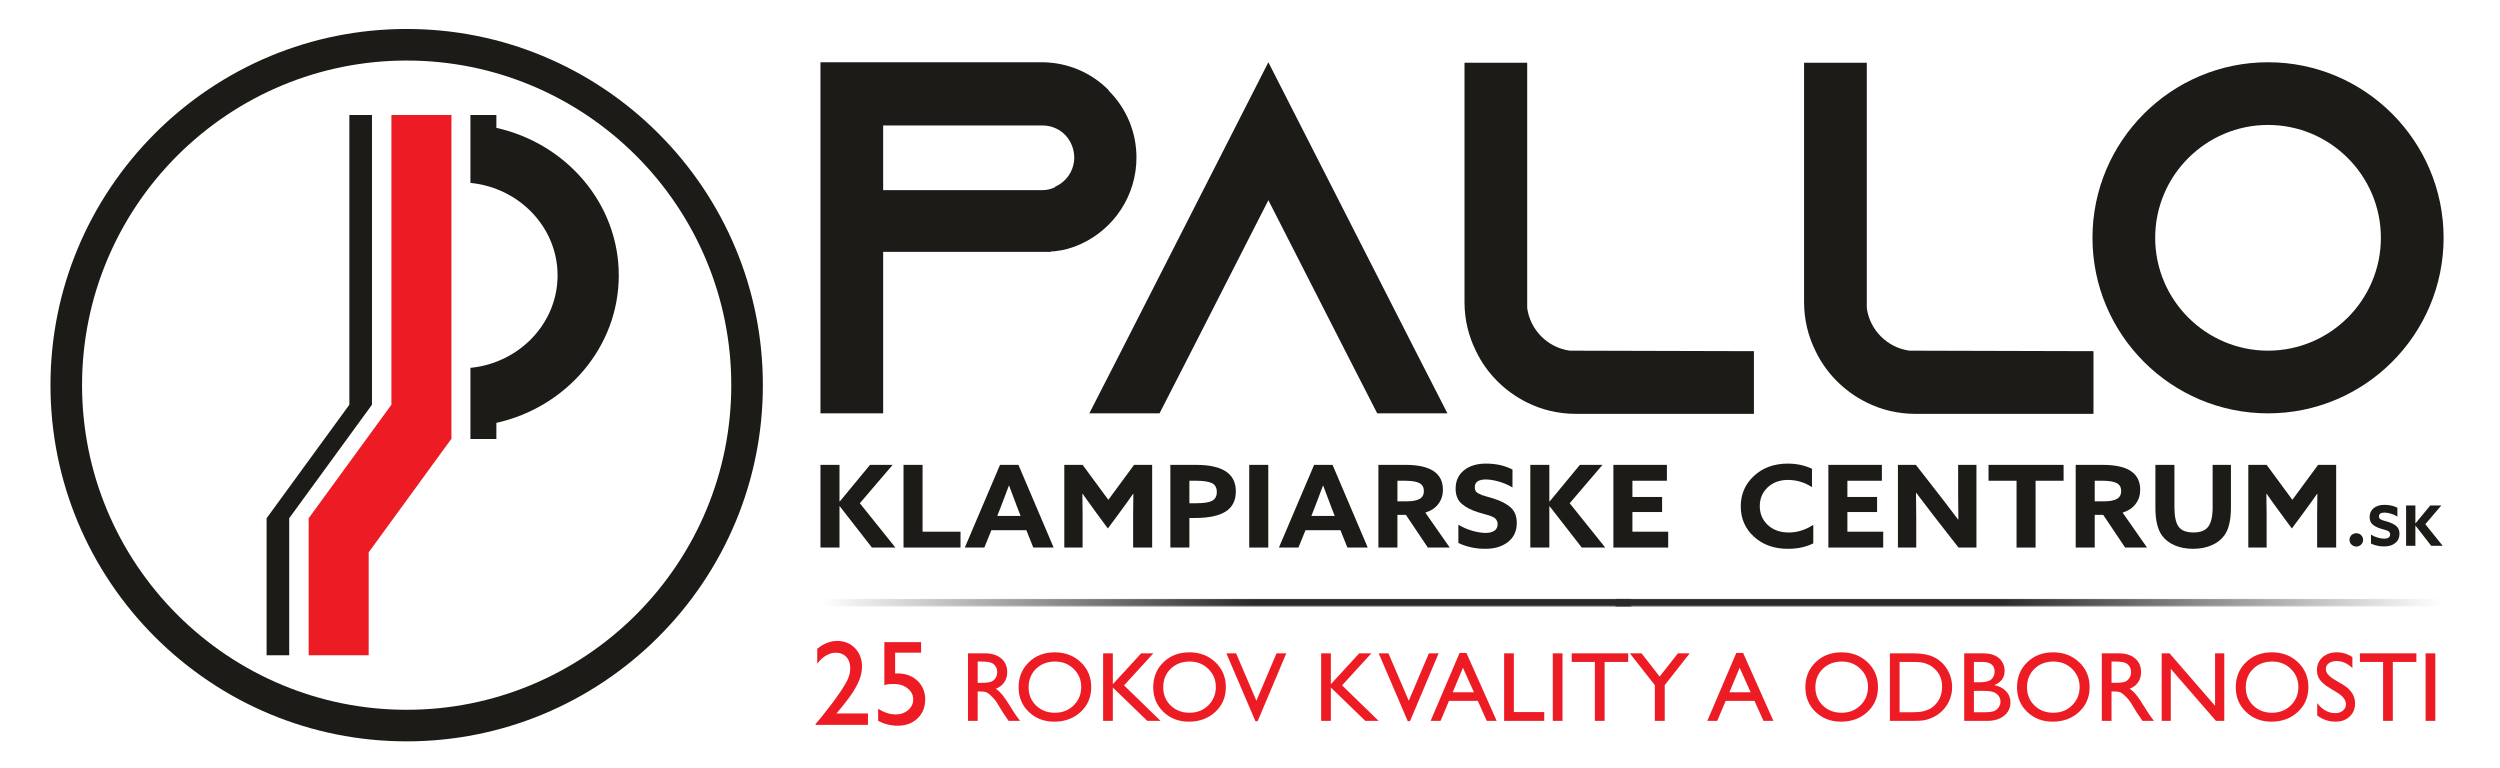
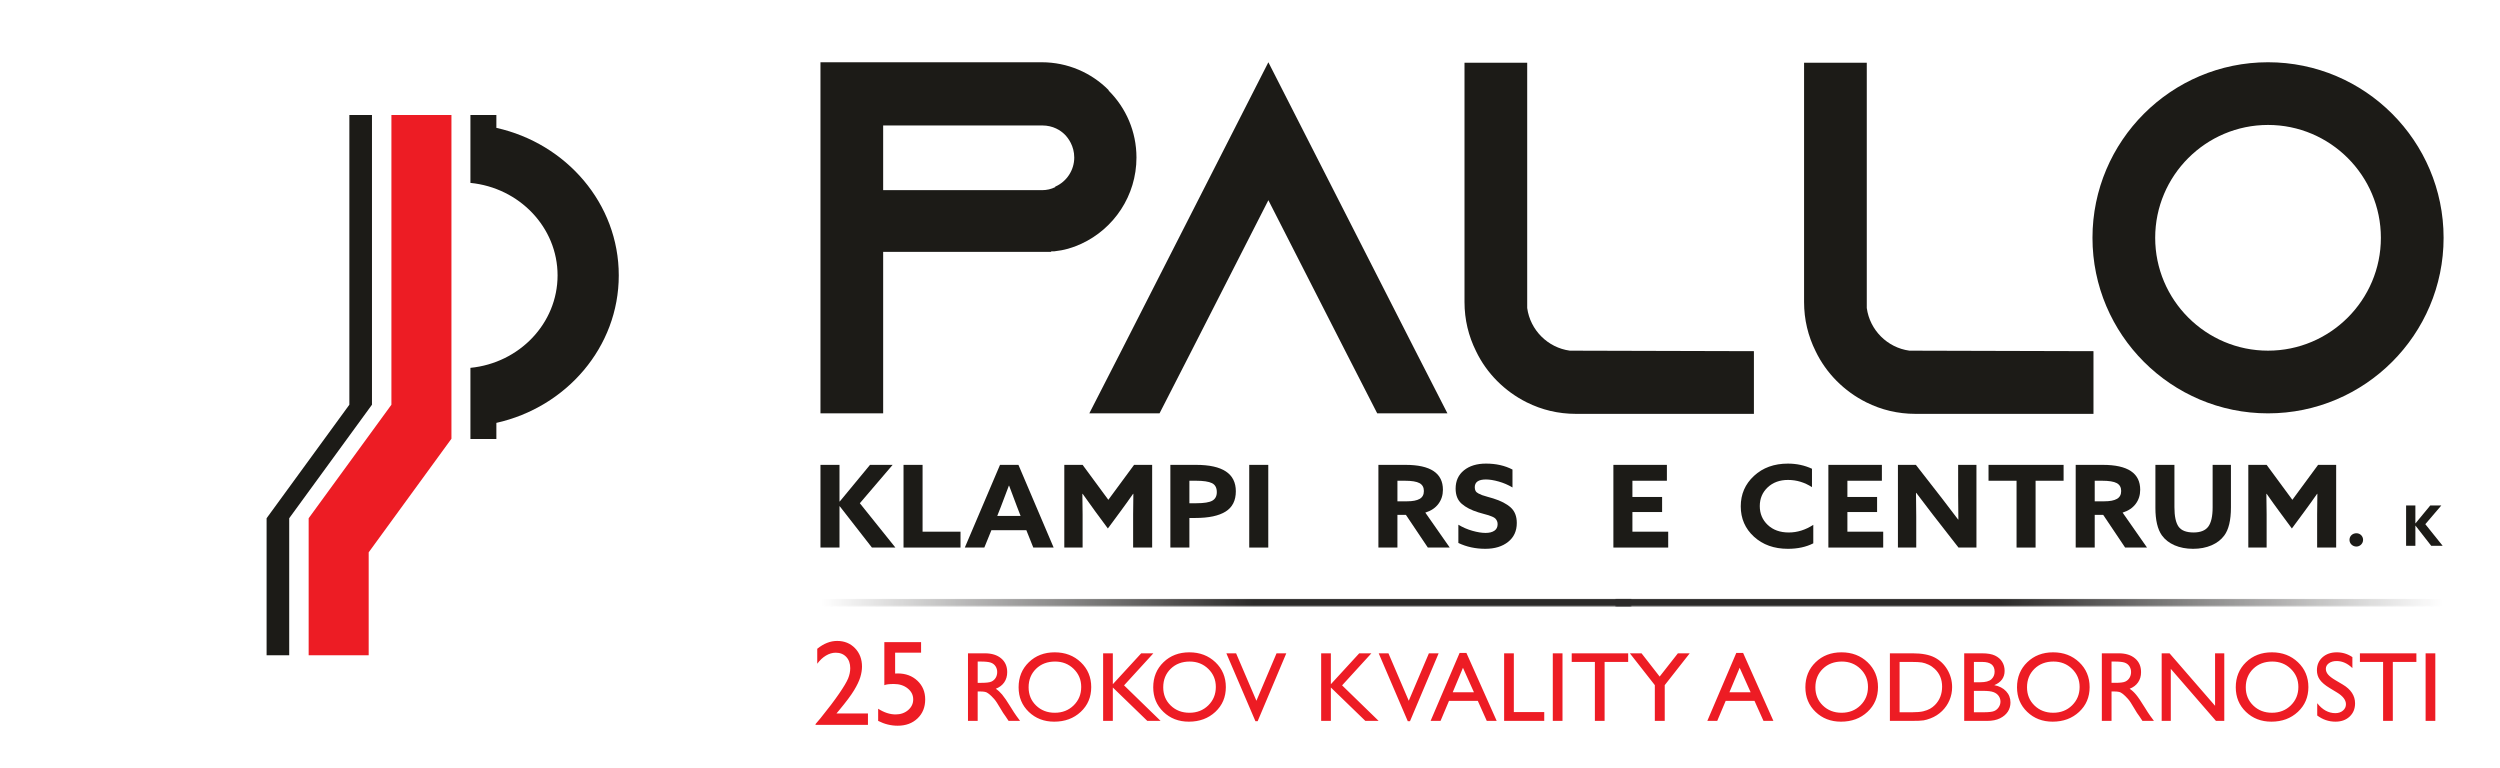
<svg xmlns="http://www.w3.org/2000/svg" xml:space="preserve" width="1592px" height="489px" version="1.0" style="shape-rendering:geometricPrecision; text-rendering:geometricPrecision; image-rendering:optimizeQuality; fill-rule:evenodd; clip-rule:evenodd" viewBox="0 0 1491.38 457.68">
  <defs>
    <style type="text/css">
   
    .fil4 {fill:none}
    .fil2 {fill:#1C1B17}
    .fil6 {fill:#2B2A29;fill-rule:nonzero}
    .fil1 {fill:#1C1B17;fill-rule:nonzero}
    .fil0 {fill:#1C1B17;fill-rule:nonzero}
    .fil3 {fill:#ED1C24;fill-rule:nonzero}
    .fil5 {fill:#ED1C24;fill-rule:nonzero}
   
  </style>
    <mask id="id0">
      <linearGradient id="id1" gradientUnits="userSpaceOnUse" x1="747.46" y1="353.67" x2="489.45" y2="353.62">
        <stop offset="0" style="stop-opacity:1; stop-color:white" />
        <stop offset="1" style="stop-opacity:0; stop-color:white" />
      </linearGradient>
      <rect style="fill:url(#id1)" x="489.45" y="357" width="483.91" height="4.69" />
    </mask>
    <mask id="id2">
      <linearGradient id="id3" gradientUnits="userSpaceOnUse" x1="1194.01" y1="353.67" x2="1457.28" y2="353.62">
        <stop offset="0" style="stop-opacity:1; stop-color:white" />
        <stop offset="1" style="stop-opacity:0; stop-color:white" />
      </linearGradient>
      <rect style="fill:url(#id3)" x="963.51" y="357" width="493.77" height="4.69" />
    </mask>
  </defs>
  <g id="Vrstva_x0020_1">
    <path class="fil0" d="M629.48 111.14c6.88,-2.99 11.37,-9.88 11.37,-17.36 0,-6.88 -3.59,-11.67 -5.69,-13.76 -2.39,-2.39 -6.88,-5.39 -13.46,-5.39l-94.85 0 0 38.6 94.85 0c2.69,0 5.38,-0.6 7.78,-1.8l0 -0.29zm32.02 -57.16c10.17,10.18 16.46,24.24 16.46,39.8 0,22.74 -13.47,42.49 -32.92,51.46 -5.09,2.4 -10.48,3.9 -16.16,4.49l-1.8 0 0 0.3 -100.23 0 0 96.35 -37.4 0 0 -209.45 131.95 0c15.56,0 29.62,6.28 39.8,16.46l0.3 0.59z" />
    <polygon class="fil0" points="863.47,246.38 821.58,246.38 802.43,208.98 756.65,119.22 710.87,208.98 691.72,246.38 649.83,246.38 668.98,208.98 756.65,36.93 844.32,208.98 " />
    <path class="fil0" d="M1046.3 209.28l0 37.4 -106.23 0c-10.47,0 -20.34,-2.39 -29.32,-6.88 -13.16,-6.58 -23.94,-17.36 -30.22,-30.52 -4.48,-8.98 -6.88,-18.85 -6.88,-29.32l0 -142.73 37.4 0 0 146.31c1.8,13.17 12.27,23.65 25.44,25.44l109.81 0.3z" />
    <path class="fil0" d="M1248.87 209.28l0 37.4 -106.22 0c-10.47,0 -20.35,-2.39 -29.32,-6.88 -13.17,-6.58 -23.94,-17.36 -30.23,-30.52 -4.48,-8.98 -6.88,-18.85 -6.88,-29.32l0 -142.73 37.41 0 0 146.31c1.79,13.17 12.26,23.65 25.43,25.44l109.81 0.3z" />
    <g>
      <path class="fil0" d="M1420.32 141.66c0,-37.11 -30.22,-67.33 -67.32,-67.33 -37.11,0 -67.32,30.22 -67.32,67.33 0,37.1 30.21,67.32 67.32,67.32 37.1,0 67.32,-30.22 67.32,-67.32l0 0zm37.41 0c0,57.74 -46.98,104.72 -104.73,104.72 -57.75,0 -104.73,-46.98 -104.73,-104.72 0,-57.75 46.98,-104.73 104.73,-104.73 57.75,0 104.73,46.98 104.73,104.73z" />
    </g>
    <polygon class="fil1" points="489.45,326.44 489.45,277.11 500.8,277.11 500.8,298.92 500.94,298.98 519.01,277.11 532.5,277.11 512.94,300 534.15,326.44 520.15,326.44 500.94,301.78 500.8,301.85 500.8,326.44 " />
    <polygon class="fil1" points="539,326.44 539,277.11 550.36,277.11 550.36,316.97 573,316.97 573,326.44 " />
    <g>
      <path class="fil1" d="M596.99 302.32l-2.08 5.25 13.93 0 -2.14 -5.52c-1.85,-4.81 -3.43,-8.99 -4.71,-12.54l-0.15 0c-1.52,4.14 -3.14,8.41 -4.85,12.81l0 0zm-21.43 24.12l21 -49.33 10.99 0 21 49.33 -12.14 0 -4.14 -10.36 -20.85 0 -4.22 10.36 -11.64 0z" />
    </g>
    <path class="fil1" d="M660.9 315.06l-7.5 -10.16c-2.28,-3.08 -4.81,-6.6 -7.57,-10.55l-0.14 0.07c0.09,4.72 0.14,8.81 0.14,12.26l0 19.75 -10.92 0 0 -49.32 10.92 0 15.35 20.85 15.36 -20.85 10.78 0 0 49.32 -11.35 0 0 -19.75c0,-3.45 0.04,-7.54 0.14,-12.26l-0.14 -0.07c-2.76,3.95 -5.29,7.47 -7.57,10.55l-7.5 10.16z" />
    <path class="fil1" d="M709.53 300l4.14 0c4.57,0 7.75,-0.51 9.54,-1.53 1.78,-1.03 2.68,-2.72 2.68,-5.08 0,-2.63 -0.97,-4.43 -2.9,-5.38 -1.93,-0.96 -5.13,-1.43 -9.6,-1.43l-3.86 0 0 13.42zm-11.35 26.44l0 -49.33 15.35 0c15.8,0 23.71,5.24 23.71,15.74 0,5.54 -2.04,9.58 -6.11,12.12 -4.07,2.55 -10.08,3.82 -18.03,3.82l-3.57 0 0 17.65 -11.35 0z" />
    <polygon class="fil2" points="745.23,326.44 756.59,326.44 756.59,277.11 745.23,277.11 " />
    <g>
-       <path class="fil1" d="M784.37 302.32l-2.07 5.25 13.92 0 -2.14 -5.52c-1.86,-4.81 -3.43,-8.99 -4.72,-12.54l-0.14 0c-1.52,4.14 -3.14,8.41 -4.85,12.81l0 0zm-21.43 24.12l21 -49.33 11 0 20.99 49.33 -12.14 0 -4.14 -10.36 -20.85 0 -4.21 10.36 -11.65 0z" />
-     </g>
+       </g>
    <path class="fil1" d="M833.64 298.85l5.72 0c3.32,0 5.84,-0.48 7.53,-1.44 1.69,-0.95 2.53,-2.52 2.53,-4.7 0,-2.18 -0.87,-3.74 -2.6,-4.7 -1.74,-0.95 -4.68,-1.43 -8.82,-1.43l-4.36 0 0 12.27zm-11.35 27.59l0 -49.33 16.21 0c14.85,0 22.28,4.95 22.28,14.85 0,3.23 -0.91,6.04 -2.72,8.45 -1.81,2.41 -4.4,4.13 -7.78,5.18l14.57 20.85 -13.07 0 -13.07 -19.49 -5.07 0 0 19.49 -11.35 0z" />
    <path class="fil1" d="M869.99 323.71l0 -10.9c2.62,1.59 5.41,2.8 8.39,3.64 2.97,0.84 5.58,1.26 7.82,1.26 2.19,0 3.94,-0.42 5.25,-1.29 1.31,-0.86 1.96,-2.18 1.96,-3.95 0,-0.73 -0.14,-1.39 -0.42,-1.98 -0.29,-0.59 -0.63,-1.06 -1.01,-1.43 -0.38,-0.36 -1,-0.73 -1.85,-1.09 -0.86,-0.36 -1.6,-0.63 -2.21,-0.82 -0.63,-0.17 -1.59,-0.45 -2.9,-0.81 -1.31,-0.37 -2.34,-0.66 -3.1,-0.89 -4.24,-1.32 -7.57,-3.03 -9.96,-5.14 -2.41,-2.12 -3.61,-5.12 -3.61,-9.03 0,-4.58 1.65,-8.22 4.96,-10.9 3.31,-2.68 7.7,-4.02 13.18,-4.02 5.95,0 11.21,1.18 15.78,3.55l0 10.69c-2.58,-1.54 -5.31,-2.73 -8.22,-3.54 -2.9,-0.82 -5.45,-1.23 -7.63,-1.23 -4.43,0 -6.65,1.54 -6.65,4.63 0,0.87 0.16,1.59 0.47,2.18 0.3,0.6 0.88,1.1 1.71,1.54 0.84,0.43 1.56,0.76 2.18,0.99 0.62,0.22 1.69,0.55 3.21,0.98 1.52,0.43 2.67,0.76 3.43,0.99 4.52,1.41 8,3.2 10.42,5.38 2.43,2.18 3.65,5.27 3.65,9.27 0,4.77 -1.73,8.52 -5.18,11.27 -3.45,2.75 -7.99,4.13 -13.6,4.13 -5.86,0 -11.22,-1.16 -16.07,-3.48z" />
-     <polygon class="fil1" points="912.91,326.44 912.91,277.11 924.26,277.11 924.26,298.92 924.41,298.98 942.47,277.11 955.97,277.11 936.4,300 957.61,326.44 943.61,326.44 924.41,301.78 924.26,301.85 924.26,326.44 " />
    <polygon class="fil1" points="962.47,326.44 962.47,277.11 994.39,277.11 994.39,286.58 973.82,286.58 973.82,296.26 991.53,296.26 991.53,305.25 973.82,305.25 973.82,316.97 995.17,316.97 995.17,326.44 " />
    <path class="fil1" d="M1038.45 301.84c0,-7.22 2.62,-13.27 7.89,-18.15 5.26,-4.88 12.01,-7.33 20.24,-7.33 5.19,0 9.97,1.03 14.36,3.07l0 10.97c-4.43,-2.86 -9.2,-4.3 -14.29,-4.3 -4.95,0 -8.99,1.48 -12.14,4.43 -3.14,2.96 -4.71,6.68 -4.71,11.18 0,4.49 1.58,8.24 4.75,11.24 3.16,2.99 7.35,4.5 12.53,4.5 5.1,0 9.97,-1.52 14.64,-4.57l0 11.04c-4.28,2.18 -9.33,3.27 -15.14,3.27 -8.23,0 -14.98,-2.41 -20.24,-7.22 -5.27,-4.82 -7.89,-10.86 -7.89,-18.13z" />
    <polygon class="fil1" points="1090.72,326.44 1090.72,277.11 1122.64,277.11 1122.64,286.58 1102.07,286.58 1102.07,296.26 1119.78,296.26 1119.78,305.25 1102.07,305.25 1102.07,316.97 1123.43,316.97 1123.43,326.44 " />
    <path class="fil1" d="M1168.34 326.44l-15.49 -19.89c-2.71,-3.5 -5.95,-7.75 -9.71,-12.75l-0.15 0.07c0.1,6.27 0.15,11.02 0.15,14.24l0 18.33 -10.93 0 0 -49.33 10.71 0 15.5 19.9c2.71,3.49 5.94,7.74 9.71,12.73l0.14 -0.06c-0.1,-6.27 -0.14,-11.02 -0.14,-14.24l0 -18.33 10.92 0 0 49.33 -10.71 0z" />
    <polygon class="fil1" points="1202.98,326.44 1202.98,286.58 1186.26,286.58 1186.26,277.11 1231.04,277.11 1231.04,286.58 1214.33,286.58 1214.33,326.44 " />
    <path class="fil1" d="M1249.61 298.85l5.71 0c3.33,0 5.84,-0.48 7.53,-1.44 1.69,-0.95 2.54,-2.52 2.54,-4.7 0,-2.18 -0.87,-3.74 -2.61,-4.7 -1.74,-0.95 -4.68,-1.43 -8.82,-1.43l-4.35 0 0 12.27zm-11.35 27.59l0 -49.33 16.2 0c14.86,0 22.28,4.95 22.28,14.85 0,3.23 -0.9,6.04 -2.71,8.45 -1.81,2.41 -4.41,4.13 -7.78,5.18l14.56 20.85 -13.06 0 -13.07 -19.49 -5.07 0 0 19.49 -11.35 0z" />
    <path class="fil1" d="M1289.66 319.15c-2.56,-3.64 -3.85,-9.09 -3.85,-16.35l0 -25.69 11.35 0 0 25.28c0,5.4 0.83,9.26 2.47,11.58 1.64,2.31 4.63,3.47 8.96,3.47 4.09,0 7.01,-1.16 8.75,-3.47 1.73,-2.32 2.61,-6.16 2.61,-11.52l0 -25.34 10.92 0 0 25.41c0,7.59 -1.33,13.18 -4,16.76 -1.85,2.5 -4.39,4.44 -7.6,5.83 -3.22,1.38 -6.87,2.08 -10.97,2.08 -4.14,0 -7.83,-0.71 -11.06,-2.11 -3.24,-1.41 -5.76,-3.39 -7.58,-5.93z" />
-     <path class="fil1" d="M1367.22 315.06l-7.5 -10.16c-2.28,-3.08 -4.81,-6.6 -7.56,-10.55l-0.15 0.07c0.09,4.72 0.15,8.81 0.15,12.26l0 19.75 -10.93 0 0 -49.32 10.93 0 15.35 20.85 15.35 -20.85 10.78 0 0 49.32 -11.35 0 0 -19.75c0,-3.45 0.05,-7.54 0.14,-12.26l-0.14 -0.07c-2.76,3.95 -5.28,7.47 -7.57,10.55l-7.5 10.16z" />
+     <path class="fil1" d="M1367.22 315.06l-7.5 -10.16c-2.28,-3.08 -4.81,-6.6 -7.56,-10.55l-0.15 0.07c0.09,4.72 0.15,8.81 0.15,12.26l0 19.75 -10.93 0 0 -49.32 10.93 0 15.35 20.85 15.35 -20.85 10.78 0 0 49.32 -11.35 0 0 -19.75c0,-3.45 0.05,-7.54 0.14,-12.26l-0.14 -0.07c-2.76,3.95 -5.28,7.47 -7.57,10.55z" />
    <polygon class="fil3" points="269.31,68.41 233.5,68.41 233.5,241.23 184.13,308.95 184.13,390.71 219.94,390.71 219.94,329.29 269.31,261.52 " />
    <path class="fil1" d="M369.13 164.07c0,-42.78 -31.23,-78.68 -73.02,-88l0 -7.66 -15.48 0 0 40.49c29.17,2.87 51.99,26.52 51.99,55.17 0,28.65 -22.82,52.29 -51.99,55.16l0 42.43 15.48 0 0 -9.6c41.79,-9.32 73.02,-45.22 73.02,-87.99z" />
    <polygon class="fil1" points="221.9,241.23 221.9,68.41 208.41,68.41 208.41,241.23 159.04,308.95 159.04,390.71 172.53,390.71 172.53,308.95 " />
-     <path class="fil1" d="M168.61 50.6c22.82,-9.47 47.81,-14.69 73.98,-14.69 26.17,0 51.17,5.22 73.99,14.69 23.69,9.82 45.02,24.21 62.88,42.07l0.02 0.02c17.86,17.86 32.25,39.19 42.07,62.88 9.47,22.82 14.69,47.82 14.69,73.99 0,26.17 -5.22,51.17 -14.69,73.99 -9.82,23.69 -24.21,45.02 -42.07,62.88l-0.02 0.02c-17.86,17.86 -39.19,32.25 -62.88,42.07 -22.82,9.47 -47.82,14.69 -73.99,14.69 -26.17,0 -51.16,-5.22 -73.98,-14.69 -23.69,-9.82 -45.02,-24.21 -62.88,-42.07l-0.02 -0.02c-17.86,-17.86 -32.25,-39.19 -42.07,-62.88 -9.47,-22.82 -14.69,-47.82 -14.69,-73.99 0,-26.17 5.22,-51.17 14.69,-73.99 9.82,-23.69 24.21,-45.02 42.07,-62.88l0.02 -0.02c17.86,-17.86 39.19,-32.25 62.88,-42.07zm-7.18 375.35c25,10.37 52.42,16.1 81.16,16.1 28.73,0 56.14,-5.73 81.14,-16.1 26.01,-10.79 49.44,-26.6 69.06,-46.2l-0.01 -0.01c19.62,-19.61 35.42,-43.02 46.21,-69.01 10.37,-25.01 16.1,-52.42 16.1,-81.17 0,-28.75 -5.73,-56.17 -16.11,-81.18 -10.8,-26.01 -26.61,-49.42 -46.22,-69 -19.6,-19.61 -43.02,-35.42 -69.03,-46.21 -25,-10.37 -52.41,-16.1 -81.14,-16.1 -28.75,0 -56.17,5.73 -81.17,16.11 -26,10.79 -49.4,26.6 -68.99,46.2l0 0.01c-19.62,19.63 -35.43,43.04 -46.21,69.02 -10.38,25 -16.11,52.42 -16.11,81.15 0,28.75 5.73,56.16 16.1,81.17 10.78,25.99 26.59,49.4 46.2,69.01 19.62,19.61 43.03,35.42 69.02,46.21z" />
    <path class="fil1" d="M1405.73 317.9c2.15,0 3.97,1.65 3.97,3.97 0,2.15 -1.82,3.97 -3.97,3.97 -2.32,0 -4.14,-1.82 -4.14,-3.97 0,-2.32 1.82,-3.97 4.14,-3.97z" />
-     <path class="fil1" d="M1414.41 324.07l0 -5.32c1.28,0.77 2.64,1.37 4.1,1.78 1.45,0.41 2.72,0.61 3.81,0.61 1.07,0 1.93,-0.21 2.56,-0.63 0.64,-0.42 0.96,-1.06 0.96,-1.93 0,-0.35 -0.07,-0.68 -0.2,-0.96 -0.15,-0.29 -0.31,-0.52 -0.49,-0.7 -0.19,-0.18 -0.49,-0.36 -0.91,-0.53 -0.42,-0.18 -0.78,-0.31 -1.08,-0.4 -0.3,-0.09 -0.77,-0.22 -1.41,-0.4 -0.64,-0.18 -1.15,-0.32 -1.52,-0.44 -2.07,-0.64 -3.69,-1.47 -4.86,-2.5 -1.18,-1.04 -1.76,-2.51 -1.76,-4.41 0,-2.24 0.8,-4.02 2.42,-5.32 1.61,-1.31 3.76,-1.97 6.43,-1.97 2.91,0 5.47,0.58 7.71,1.73l0 5.23c-1.26,-0.76 -2.6,-1.34 -4.01,-1.73 -1.42,-0.4 -2.67,-0.6 -3.73,-0.6 -2.17,0 -3.25,0.75 -3.25,2.26 0,0.42 0.08,0.77 0.23,1.06 0.15,0.29 0.43,0.54 0.84,0.75 0.41,0.21 0.76,0.37 1.06,0.48 0.3,0.12 0.83,0.28 1.57,0.48 0.74,0.22 1.3,0.38 1.67,0.49 2.21,0.69 3.91,1.56 5.09,2.62 1.19,1.07 1.78,2.58 1.78,4.53 0,2.33 -0.84,4.16 -2.53,5.5 -1.68,1.35 -3.9,2.02 -6.64,2.02 -2.86,0 -5.47,-0.57 -7.84,-1.7z" />
    <polygon class="fil1" points="1435.36,325.4 1435.36,301.32 1440.9,301.32 1440.9,311.96 1440.97,312 1449.79,301.32 1456.38,301.32 1446.83,312.5 1457.18,325.4 1450.35,325.4 1440.97,313.36 1440.9,313.4 1440.9,325.4 " />
    <rect class="fil4" width="1491.38" height="457.68" />
    <path class="fil5" d="M499 425.41l18.78 0 0 6.8 -31.26 0 0 -0.49 2.97 -3.5c4.64,-5.74 8.33,-10.61 11.08,-14.63 2.75,-4.01 4.55,-7.04 5.39,-9.09 0.83,-2.06 1.25,-4.09 1.25,-6.1 0,-2.79 -0.78,-5.02 -2.36,-6.71 -1.58,-1.68 -3.68,-2.53 -6.29,-2.53 -1.98,0 -3.93,0.58 -5.85,1.73 -1.92,1.14 -3.64,2.77 -5.18,4.86l0 -8.93c3.84,-3.12 7.79,-4.68 11.87,-4.68 4.31,0 7.86,1.44 10.65,4.32 2.78,2.88 4.18,6.55 4.18,10.99 0,1.97 -0.35,4.1 -1.03,6.35 -0.7,2.26 -1.93,4.85 -3.71,7.79 -1.76,2.94 -4.77,6.95 -9,12.03l-1.49 1.79zm28.55 -42.54l21.92 0 0 6.29 -15.48 0 0 12.45c0.49,-0.05 1,-0.08 1.52,-0.08 4.77,0 8.7,1.46 11.79,4.37 3.09,2.92 4.63,6.62 4.63,11.12 0,4.64 -1.52,8.42 -4.57,11.33 -3.05,2.91 -6.99,4.37 -11.85,4.37 -4,0 -7.89,-0.96 -11.65,-2.88l0 -7.25c3.55,2.27 7.03,3.4 10.42,3.4 2.96,0 5.46,-0.87 7.47,-2.59 2.02,-1.74 3.02,-3.86 3.02,-6.38 0,-2.62 -1.1,-4.8 -3.3,-6.56 -2.19,-1.75 -4.92,-2.63 -8.2,-2.63 -2.81,0 -4.71,0.24 -5.72,0.71l0 -25.67zm49.9 46.97l0 -40.31 10.09 0c4.09,0 7.32,1.01 9.72,3.03 2.39,2.01 3.59,4.74 3.59,8.19 0,2.35 -0.59,4.37 -1.76,6.08 -1.18,1.71 -2.85,2.99 -5.05,3.84 1.29,0.85 2.55,2 3.79,3.47 1.22,1.46 2.97,4 5.2,7.64 1.4,2.29 2.52,4.02 3.37,5.17l2.13 2.89 -6.86 0 -1.77 -2.66c-0.06,-0.1 -0.17,-0.25 -0.34,-0.49l-1.12 -1.59 -1.78 -2.94 -1.94 -3.16c-1.06,-1.73 -2.29,-2.97 -3.28,-3.95 -0.99,-0.98 -1.88,-1.68 -2.68,-2.11 -0.79,-0.44 -2.13,-0.65 -4.02,-0.65l-1.5 0 0 17.55 -5.79 0zm7.52 -35.4l-1.73 0 0 12.7 2.18 0c2.93,0 4.93,-0.24 6.01,-0.74 1.1,-0.51 1.94,-1.26 2.55,-2.27 0.6,-1 0.9,-2.16 0.9,-3.44 0,-1.27 -0.33,-2.42 -1,-3.45 -0.68,-1.02 -1.63,-1.75 -2.85,-2.17 -1.21,-0.42 -3.24,-0.63 -6.06,-0.63zm44.24 -5.5c6.23,0 11.4,1.98 15.54,5.92 4.14,3.95 6.22,8.9 6.22,14.84 0,5.95 -2.09,10.87 -6.26,14.76 -4.19,3.9 -9.46,5.85 -15.82,5.85 -6.07,0 -11.12,-1.95 -15.18,-5.85 -4.04,-3.89 -6.06,-8.78 -6.06,-14.65 0,-6.02 2.04,-11.01 6.1,-14.95 4.08,-3.95 9.23,-5.92 15.46,-5.92zm0.22 5.5c-4.61,0 -8.4,1.44 -11.36,4.32 -2.96,2.89 -4.45,6.57 -4.45,11.05 0,4.36 1.48,7.97 4.46,10.86 2.97,2.88 6.7,4.32 11.17,4.32 4.49,0 8.24,-1.46 11.25,-4.41 3,-2.95 4.5,-6.61 4.5,-10.99 0,-4.28 -1.5,-7.86 -4.5,-10.78 -3.01,-2.92 -6.7,-4.37 -11.07,-4.37zm51.36 -4.91l7.25 0 -17.48 19.12 21.79 21.19 -7.92 0 -20.57 -19.92 0 19.92 -5.79 0 0 -40.31 5.79 0 0 18.43 16.93 -18.43zm28.73 -0.59c6.23,0 11.4,1.98 15.55,5.92 4.14,3.95 6.21,8.9 6.21,14.84 0,5.95 -2.09,10.87 -6.26,14.76 -4.19,3.9 -9.46,5.85 -15.81,5.85 -6.08,0 -11.13,-1.95 -15.18,-5.85 -4.05,-3.89 -6.07,-8.78 -6.07,-14.65 0,-6.02 2.04,-11.01 6.11,-14.95 4.07,-3.95 9.22,-5.92 15.45,-5.92zm0.22 5.5c-4.61,0 -8.4,1.44 -11.36,4.32 -2.96,2.89 -4.45,6.57 -4.45,11.05 0,4.36 1.48,7.97 4.46,10.86 2.97,2.88 6.7,4.32 11.17,4.32 4.49,0 8.24,-1.46 11.25,-4.41 3,-2.95 4.5,-6.61 4.5,-10.99 0,-4.28 -1.5,-7.86 -4.5,-10.78 -3.01,-2.92 -6.7,-4.37 -11.07,-4.37zm51.79 -4.91l5.81 0 -17.08 40.49 -1.33 0 -17.34 -40.49 5.81 0 12.12 28.31 12.01 -28.31zm49.32 0l7.25 0 -17.47 19.12 21.79 21.19 -7.92 0 -20.57 -19.92 0 19.92 -5.79 0 0 -40.31 5.79 0 0 18.43 16.92 -18.43zm41.56 0l5.81 0 -17.08 40.49 -1.33 0 -17.34 -40.49 5.81 0 12.12 28.31 12.01 -28.31zm18.32 -0.24l4.06 0 18.06 40.55 -5.91 0 -5.35 -11.94 -17.19 0 -5.04 11.94 -5.93 0 17.3 -40.55zm8.55 23.47l-6.55 -14.61 -6.1 14.61 12.65 0zm18.01 -23.23l5.79 0 0 35.05 18.14 0 0 5.26 -23.93 0 0 -40.31zm29.03 0l5.79 0 0 40.31 -5.79 0 0 -40.31zm11.29 0l33.68 0 0 5.14 -14.06 0 0 35.17 -5.8 0 0 -35.17 -13.82 0 0 -5.14zm63.34 0l7.05 0 -14.9 18.98 0 21.33 -5.91 0 0 -21.33 -14.89 -18.98 6.96 0 10.81 13.87 10.88 -13.87zm34.84 -0.24l4.06 0 18.07 40.55 -5.91 0 -5.36 -11.94 -17.19 0 -5.04 11.94 -5.92 0 17.29 -40.55zm8.55 23.47l-6.55 -14.61 -6.1 14.61 12.65 0zm54.22 -23.82c6.22,0 11.4,1.98 15.54,5.92 4.14,3.95 6.22,8.9 6.22,14.84 0,5.95 -2.09,10.87 -6.27,14.76 -4.18,3.9 -9.45,5.85 -15.81,5.85 -6.07,0 -11.13,-1.95 -15.18,-5.85 -4.04,-3.89 -6.06,-8.78 -6.06,-14.65 0,-6.02 2.04,-11.01 6.1,-14.95 4.08,-3.95 9.23,-5.92 15.46,-5.92zm0.22 5.5c-4.62,0 -8.4,1.44 -11.36,4.32 -2.97,2.89 -4.45,6.57 -4.45,11.05 0,4.36 1.48,7.97 4.46,10.86 2.97,2.88 6.7,4.32 11.17,4.32 4.49,0 8.24,-1.46 11.25,-4.41 3,-2.95 4.5,-6.61 4.5,-10.99 0,-4.28 -1.5,-7.86 -4.5,-10.78 -3.01,-2.92 -6.7,-4.37 -11.07,-4.37zm28.64 35.4l0 -40.31 13.61 0c5.5,0 9.85,0.83 13.05,2.47 3.19,1.65 5.74,4.07 7.62,7.26 1.89,3.21 2.84,6.69 2.84,10.46 0,2.7 -0.52,5.29 -1.56,7.75 -1.04,2.47 -2.54,4.63 -4.45,6.5 -1.98,1.92 -4.26,3.37 -6.86,4.36 -1.52,0.58 -2.91,1 -4.18,1.2 -1.27,0.21 -3.71,0.31 -7.29,0.31l-12.78 0zm13.02 -35.17l-7.23 0 0 30.03 7.4 0c2.9,0 5.14,-0.2 6.74,-0.59 1.6,-0.4 2.93,-0.9 4.01,-1.51 1.06,-0.6 2.05,-1.35 2.93,-2.24 2.85,-2.88 4.28,-6.54 4.28,-10.95 0,-4.33 -1.48,-7.87 -4.4,-10.6 -1.08,-1.02 -2.31,-1.87 -3.71,-2.52 -1.4,-0.65 -2.73,-1.09 -3.98,-1.3 -1.25,-0.21 -3.26,-0.32 -6.04,-0.32zm44.96 35.17l-13.65 0 0 -40.31 10.57 0c3.33,0 5.93,0.44 7.8,1.34 1.86,0.9 3.29,2.13 4.26,3.7 0.98,1.56 1.48,3.38 1.48,5.44 0,3.96 -2.05,6.8 -6.16,8.51 2.95,0.57 5.3,1.78 7.04,3.64 1.74,1.86 2.61,4.1 2.61,6.69 0,2.06 -0.53,3.9 -1.59,5.51 -1.06,1.62 -2.61,2.93 -4.67,3.95 -2.04,1.02 -4.61,1.53 -7.69,1.53zm-2.9 -35.17l-4.96 0 0 12.12 3.84 0c3.07,0 5.26,-0.59 6.56,-1.76 1.3,-1.18 1.95,-2.69 1.95,-4.55 0,-3.88 -2.46,-5.81 -7.39,-5.81zm0.44 17.26l-5.4 0 0 12.77 5.68 0c3.15,0 5.29,-0.25 6.43,-0.74 1.12,-0.49 2.03,-1.25 2.7,-2.29 0.69,-1.04 1.03,-2.15 1.03,-3.35 0,-1.22 -0.36,-2.34 -1.08,-3.37 -0.72,-1.01 -1.75,-1.77 -3.08,-2.27 -1.33,-0.5 -3.42,-0.75 -6.28,-0.75zm41.87 -22.99c6.23,0 11.4,1.98 15.55,5.92 4.14,3.95 6.21,8.9 6.21,14.84 0,5.95 -2.09,10.87 -6.26,14.76 -4.19,3.9 -9.46,5.85 -15.81,5.85 -6.08,0 -11.13,-1.95 -15.18,-5.85 -4.05,-3.89 -6.07,-8.78 -6.07,-14.65 0,-6.02 2.04,-11.01 6.11,-14.95 4.07,-3.95 9.23,-5.92 15.45,-5.92zm0.22 5.5c-4.61,0 -8.39,1.44 -11.36,4.32 -2.96,2.89 -4.45,6.57 -4.45,11.05 0,4.36 1.48,7.97 4.46,10.86 2.97,2.88 6.7,4.32 11.17,4.32 4.49,0 8.25,-1.46 11.25,-4.41 3,-2.95 4.5,-6.61 4.5,-10.99 0,-4.28 -1.5,-7.86 -4.5,-10.78 -3,-2.92 -6.7,-4.37 -11.07,-4.37zm28.82 35.4l0 -40.31 10.1 0c4.09,0 7.32,1.01 9.71,3.03 2.39,2.01 3.59,4.74 3.59,8.19 0,2.35 -0.59,4.37 -1.76,6.08 -1.17,1.71 -2.84,2.99 -5.04,3.84 1.29,0.85 2.55,2 3.78,3.47 1.23,1.46 2.97,4 5.2,7.64 1.41,2.29 2.52,4.02 3.37,5.17l2.14 2.89 -6.87 0 -1.76 -2.66c-0.06,-0.1 -0.18,-0.25 -0.34,-0.49l-1.13 -1.59 -1.78 -2.94 -1.93 -3.16c-1.07,-1.73 -2.29,-2.97 -3.28,-3.95 -0.99,-0.98 -1.88,-1.68 -2.68,-2.11 -0.8,-0.44 -2.14,-0.65 -4.03,-0.65l-1.5 0 0 17.55 -5.79 0zm7.53 -35.4l-1.74 0 0 12.7 2.19 0c2.93,0 4.93,-0.24 6.01,-0.74 1.09,-0.51 1.93,-1.26 2.54,-2.27 0.6,-1 0.91,-2.16 0.91,-3.44 0,-1.27 -0.33,-2.42 -1.01,-3.45 -0.67,-1.02 -1.63,-1.75 -2.85,-2.17 -1.21,-0.42 -3.24,-0.63 -6.05,-0.63zm60.02 -4.91l5.5 0 0 40.31 -4.97 0 -26.94 -31.04 0 31.04 -5.44 0 0 -40.31 4.69 0 27.16 31.31 0 -31.31zm33.91 -0.59c6.23,0 11.4,1.98 15.54,5.92 4.14,3.95 6.22,8.9 6.22,14.84 0,5.95 -2.09,10.87 -6.27,14.76 -4.18,3.9 -9.45,5.85 -15.81,5.85 -6.07,0 -11.12,-1.95 -15.17,-5.85 -4.05,-3.89 -6.07,-8.78 -6.07,-14.65 0,-6.02 2.04,-11.01 6.1,-14.95 4.08,-3.95 9.23,-5.92 15.46,-5.92zm0.22 5.5c-4.61,0 -8.4,1.44 -11.36,4.32 -2.97,2.89 -4.45,6.57 -4.45,11.05 0,4.36 1.48,7.97 4.46,10.86 2.97,2.88 6.7,4.32 11.17,4.32 4.49,0 8.24,-1.46 11.25,-4.41 3,-2.95 4.5,-6.61 4.5,-10.99 0,-4.28 -1.5,-7.86 -4.5,-10.78 -3.01,-2.92 -6.7,-4.37 -11.07,-4.37zm38.64 18.48l-4.38 -2.66c-2.77,-1.68 -4.72,-3.34 -5.88,-4.97 -1.17,-1.62 -1.75,-3.5 -1.75,-5.62 0,-3.18 1.11,-5.77 3.31,-7.75 2.2,-1.98 5.07,-2.98 8.58,-2.98 3.37,0 6.46,0.95 9.27,2.85l0 6.56c-2.9,-2.81 -6.03,-4.21 -9.38,-4.21 -1.88,0 -3.42,0.43 -4.64,1.31 -1.21,0.88 -1.82,1.99 -1.82,3.35 0,1.21 0.45,2.35 1.34,3.4 0.9,1.05 2.34,2.16 4.32,3.33l4.4 2.61c4.93,2.92 7.38,6.7 7.38,11.24 0,3.24 -1.09,5.87 -3.25,7.9 -2.17,2.02 -4.98,3.03 -8.45,3.03 -3.98,0 -7.61,-1.23 -10.88,-3.68l0 -7.33c3.11,3.95 6.73,5.93 10.82,5.93 1.81,0 3.32,-0.5 4.52,-1.52 1.2,-1.01 1.8,-2.27 1.8,-3.8 0,-2.46 -1.75,-4.83 -5.31,-6.99zm13.64 -23.39l33.69 0 0 5.14 -14.06 0 0 35.17 -5.8 0 0 -35.17 -13.83 0 0 -5.14zm39.19 0l5.79 0 0 40.31 -5.79 0 0 -40.31z" />
    <polygon class="fil6" style="mask:url(#id0)" points="973.36,361.69 489.45,361.69 489.45,357 973.36,357 " />
    <polygon class="fil6" style="mask:url(#id2)" points="963.51,361.69 1457.28,361.69 1457.28,357 963.51,357 " />
  </g>
</svg>